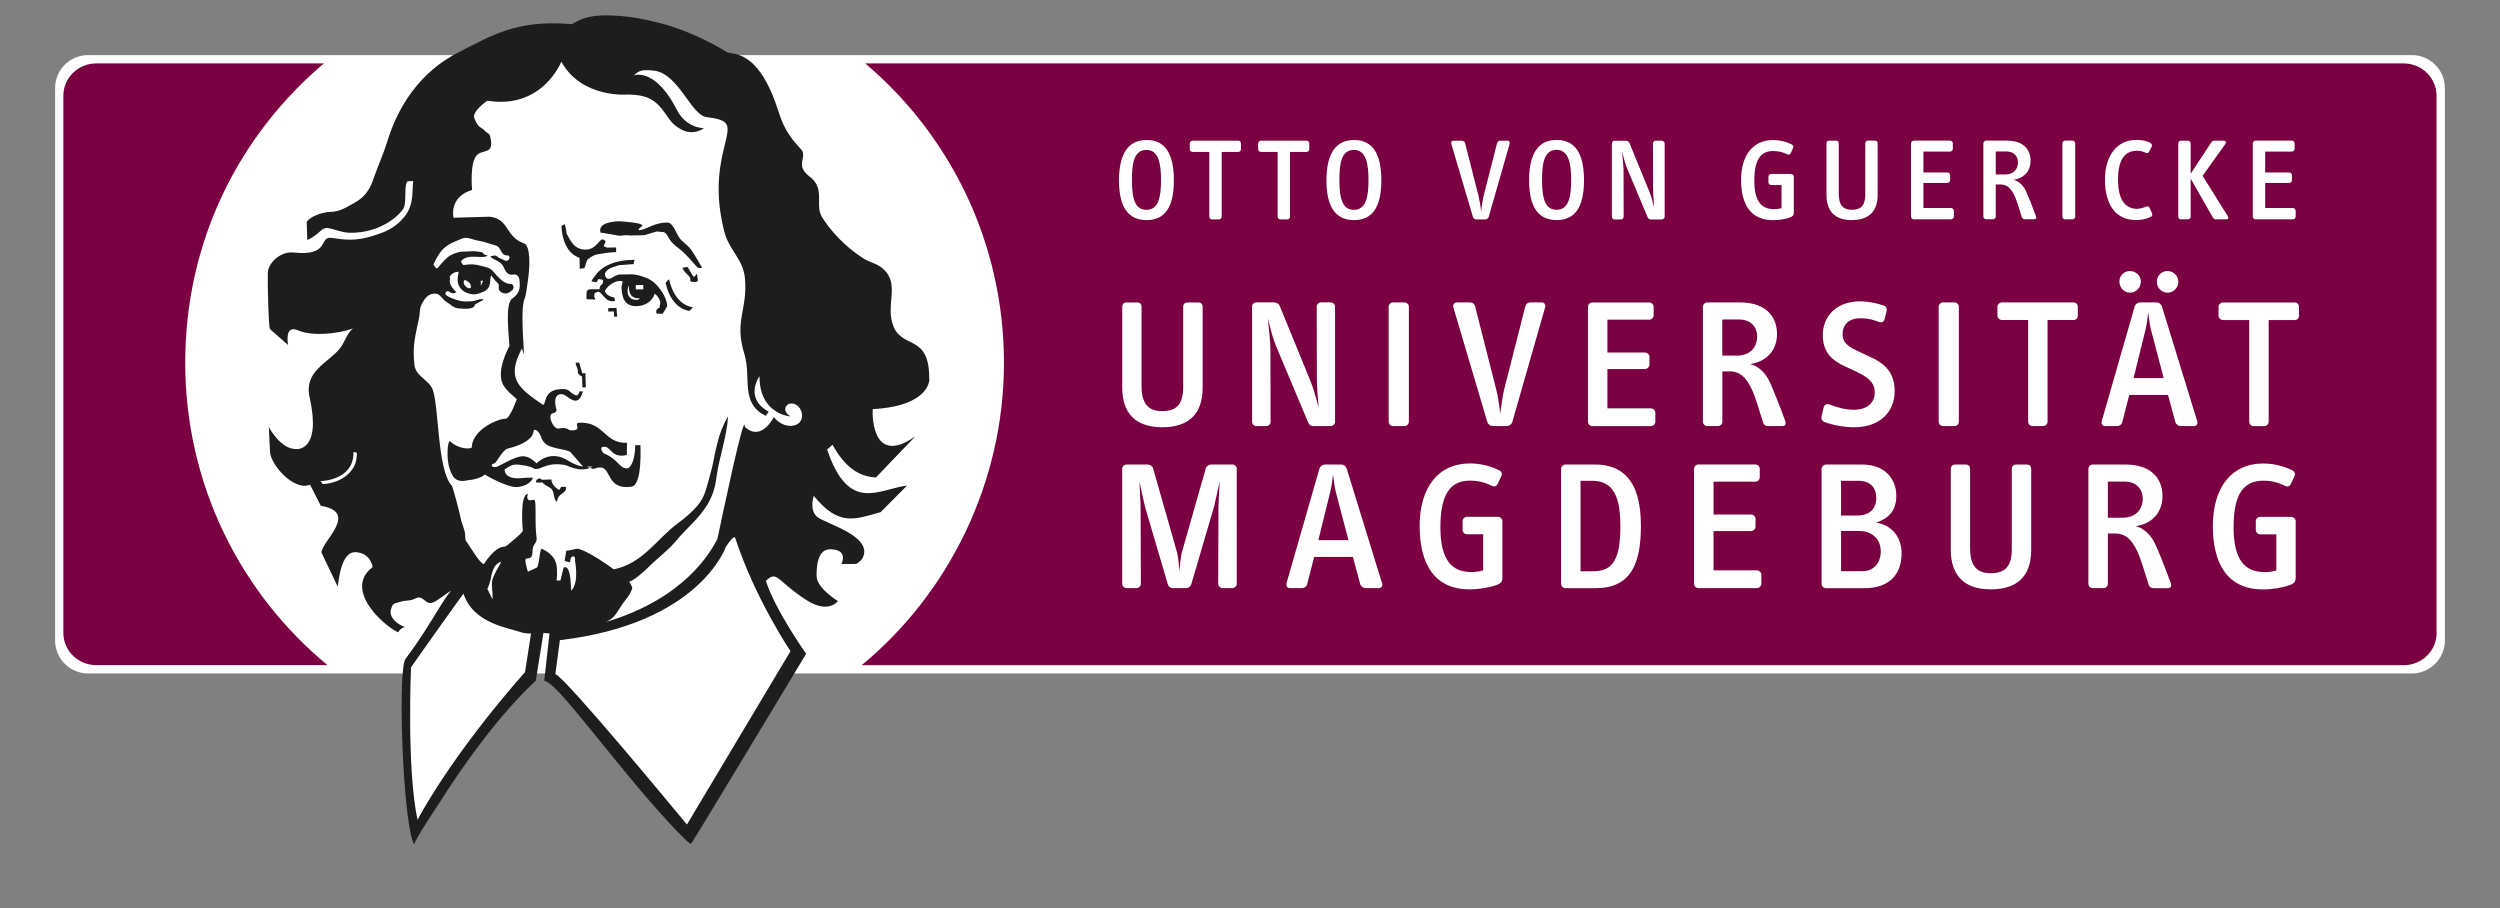
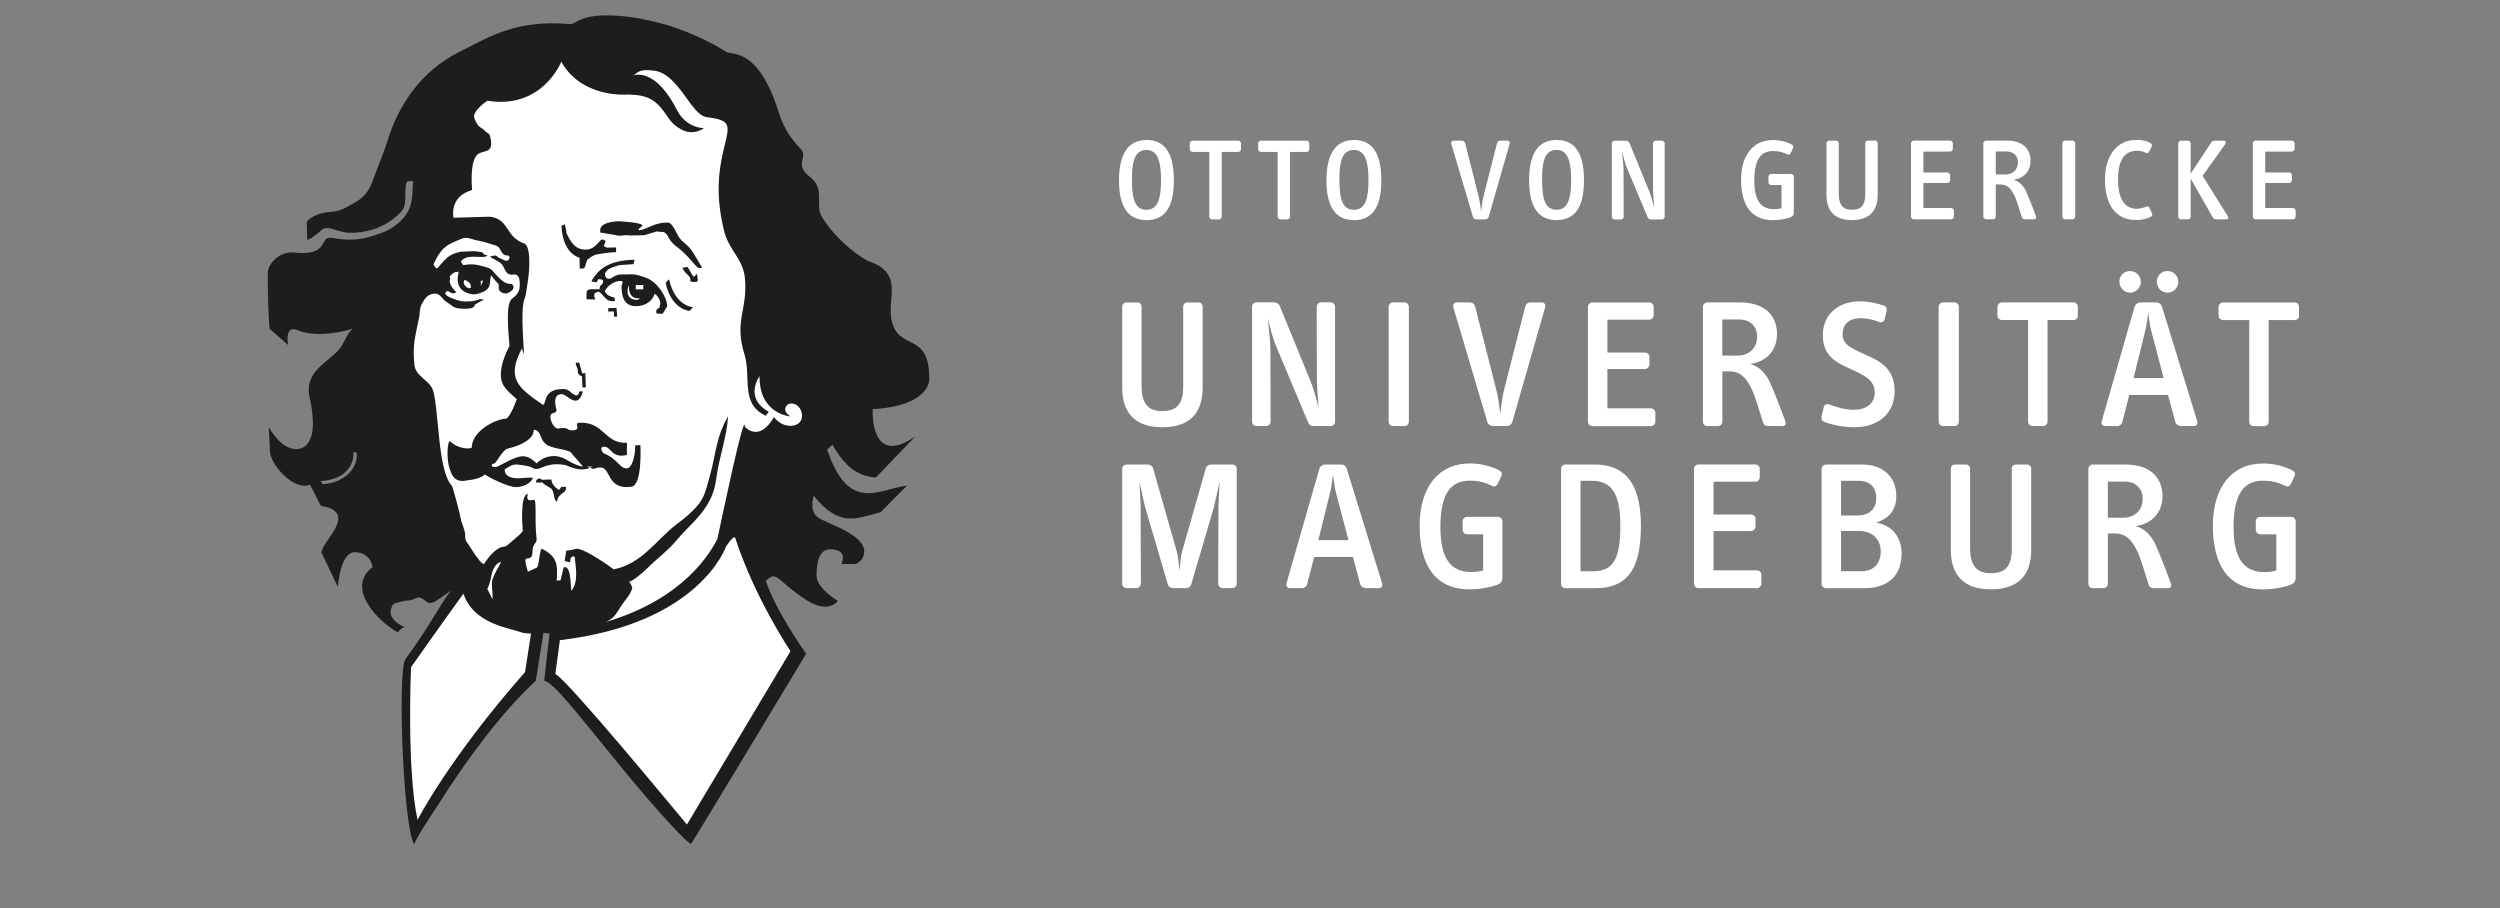
<svg xmlns="http://www.w3.org/2000/svg" xmlns:ns1="http://sodipodi.sourceforge.net/DTD/sodipodi-0.dtd" xmlns:ns2="http://www.inkscape.org/namespaces/inkscape" viewBox="0 0 453.71 164.847" version="1.1" id="svg27" ns1:docname="logo-ovgu-light.svg" width="453.71" height="164.847" ns2:version="1.4.2 (ebf0e940d0, 2025-05-08)">
  <rect x="0" y="0" width="453.71" height="164.847" fill="#808080" stroke="none" />
  <ns1:namedview id="namedview27" pagecolor="#ffffff" bordercolor="#000000" borderopacity="0.25" ns2:showpageshadow="2" ns2:pageopacity="0.0" ns2:pagecheckerboard="0" ns2:deskcolor="#d1d1d1" ns2:zoom="1.8553141" ns2:cx="180.29292" ns2:cy="66.565547" ns2:window-width="1920" ns2:window-height="1014" ns2:window-x="0" ns2:window-y="0" ns2:window-maximized="1" ns2:current-layer="svg27" />
  <defs id="defs1">
    <ns2:path-effect effect="fillet_chamfer" id="path-effect1" is_visible="true" lpeversion="1" nodesatellites_param="F,0,0,1,0,6,0,1 @ F,0,0,1,0,6,0,1 @ F,0,0,1,0,6,0,1 @ F,0,0,1,0,6,0,1" radius="6" unit="px" method="auto" mode="F" chamfer_steps="1" flexible="false" use_knot_distance="true" apply_no_radius="true" apply_with_radius="true" only_selected="false" hide_knots="false" />
    <style id="style1">.cls-1{fill:#0069b4;}.cls-1,.cls-2,.cls-3{stroke-width:0px;}.cls-2{fill:#fff;}.cls-3{fill:#1d1d1b;}</style>
  </defs>
  <g id="g3" ns2:label="banner">
-     <path style="fill:#ffffff;fill-opacity:1;stroke:#000000;stroke-width:0;stroke-linecap:round;stroke-miterlimit:8;stroke-opacity:0;paint-order:markers stroke fill" id="rect1" width="433.71" height="112.22" x="0" y="5.864" ns2:label="bg-white" ns2:path-effect="#path-effect1" ns1:type="rect" d="M 6,5.864 H 427.71 a 6,6 45 0 1 6,6 V 112.084 a 6,6 135 0 1 -6,6 l -421.71,0 A 6,6 45 0 1 0,112.084 V 11.864 A 6,6 135 0 1 6,5.864 Z" transform="translate(10,4.136)" />
-     <path class="cls-1" d="M 58.791,11.51 H 17.468 c -3.297,0 -5.968,2.618 -5.968,5.849 v 97.502 c 0,3.231 2.671,5.849 5.968,5.849 H 59.436 C 43.676,107.698 33.616,87.95 33.616,65.828 c 0,-22.122 9.782,-41.305 25.175,-54.328 v 0 z M 442.19,114.861 V 17.359 c 0,-3.231 -2.671,-5.849 -5.978,-5.849 H 157.026 c 15.383,13.013 25.175,32.517 25.175,54.328 0,21.811 -10.06,41.87 -25.82,54.883 h 279.851 c 3.297,0 5.978,-2.618 5.978,-5.849 v 0 z" id="path1" ns2:label="bg-main" style="fill:#7b0041;fill-opacity:1" />
    <path class="cls-2" d="m 319.66,104.31 v 1.63 c 0,0.43 -0.4,0.8 -0.83,0.8 h -10.59 c -0.43,0 -0.8,-0.36 -0.8,-0.8 V 85.09 c 0,-0.43 0.37,-0.8 0.8,-0.8 h 10.33 c 0.43,0 0.8,0.37 0.8,0.8 v 1.5 c 0,0.43 -0.34,0.83 -0.8,0.83 h -7.59 v 5.96 h 6.79 c 0.43,0 0.83,0.33 0.83,0.77 v 1.4 c 0,0.46 -0.4,0.83 -0.83,0.83 h -6.79 v 7.13 h 7.86 c 0.43,0 0.83,0.37 0.83,0.8 v 0 z m -68.84,1.5 c 0.17,0.5 -0.1,0.93 -0.6,0.93 h -2.33 c -0.47,0 -0.9,-0.3 -1.03,-0.73 l -1.33,-4.93 h -7.03 l -1.27,4.93 c -0.1,0.43 -0.5,0.73 -0.97,0.73 h -2.17 c -0.5,0 -0.73,-0.43 -0.6,-0.93 l 5.96,-20.75 c 0.13,-0.46 0.6,-0.76 1.03,-0.76 h 2.93 c 0.43,0 0.83,0.26 1,0.76 l 6.4,20.75 v 0 z m -6.1,-7.79 -2.3,-8.76 c -0.23,-0.9 -0.37,-2.23 -0.5,-3.13 -0.1,0.93 -0.27,2.2 -0.5,3.13 l -2.16,8.76 z m 27.15,-4.23 h -5.63 c -0.43,0 -0.8,0.37 -0.8,0.8 v 1.57 c 0,0.43 0.37,0.8 0.8,0.8 h 2.93 v 6.56 c -0.67,0.2 -1.37,0.3 -2.13,0.3 -3.53,0 -5.63,-2.13 -5.63,-8.13 0,-6 1.8,-8.46 5.36,-8.46 1.73,0 2.9,0.4 4.06,0.97 0.4,0.2 0.8,0 0.97,-0.37 l 0.67,-1.43 c 0.2,-0.4 0.07,-0.8 -0.37,-1.03 -1.47,-0.76 -3.36,-1.26 -5.33,-1.26 -5.79,0 -9.13,4.43 -9.13,11.36 0,6.93 2.73,11.49 9.06,11.49 1.8,0 3.66,-0.33 4.93,-0.8 0.8,-0.3 1.03,-0.63 1.03,-1.4 V 94.6 c 0,-0.43 -0.37,-0.8 -0.8,-0.8 v 0 z m 25.93,1.6 c 0,7.13 -1.93,11.36 -8.26,11.36 h -5.43 c -0.43,0 -0.8,-0.36 -0.8,-0.8 V 85.1 c 0,-0.43 0.37,-0.8 0.8,-0.8 h 5.3 c 4.73,0 8.39,2.53 8.39,11.09 z m -3.73,0.2 c 0,-3.56 -0.5,-5.5 -1.5,-6.8 -0.8,-1.03 -2.1,-1.53 -3.53,-1.53 h -2.2 v 16.42 h 2.13 c 3.26,0 5.1,-1.4 5.1,-8.09 z m -70.48,-11.29 h -3.77 c -0.42,0 -0.87,0.3 -0.98,0.67 l -4.35,15.27 c -0.21,0.82 -0.34,2.24 -0.44,3.38 -0.1,-1.14 -0.23,-2.56 -0.44,-3.38 l -4.35,-15.27 c -0.1,-0.36 -0.56,-0.67 -0.98,-0.67 h -3.78 c -0.45,0 -0.84,0.33 -0.84,0.76 v 20.92 c 0,0.4 0.38,0.76 0.84,0.76 h 1.71 c 0.42,0 0.8,-0.33 0.84,-0.76 L 207,92 c 0,-0.8 -0.17,-3.73 -0.22,-4.63 0.27,1.15 0.66,3.13 1.02,4.59 l 4.12,14.02 c 0.1,0.47 0.52,0.76 0.98,0.76 h 2.33 c 0.45,0 0.87,-0.3 0.98,-0.76 l 4.12,-14.02 c 0.36,-1.46 0.75,-3.43 1.02,-4.59 -0.05,0.9 -0.21,3.83 -0.22,4.63 l -0.05,13.98 c 0.04,0.43 0.42,0.76 0.84,0.76 h 1.69 c 0.45,0 0.84,-0.36 0.84,-0.76 V 85.06 c 0,-0.43 -0.38,-0.76 -0.84,-0.76 v 0 z m 121.52,16.12 c 0,4.03 -2.46,6.33 -6.73,6.33 h -6.99 c -0.43,0 -0.8,-0.36 -0.8,-0.76 V 85.11 c 0,-0.43 0.37,-0.8 0.8,-0.8 h 6.63 c 3.86,0 6.13,2.4 6.13,5.7 0,2.36 -1.1,4 -3.67,4.83 3.03,0.5 4.63,2.8 4.63,5.6 v 0 z m -10.99,-6.86 h 2.93 c 2.3,0 3.46,-1.27 3.46,-3.17 0,-1.9 -1.06,-3.13 -3.26,-3.13 h -3.13 z m 7.2,6.43 c 0,-2.03 -1.46,-3.63 -3.96,-3.63 h -3.23 v 7.3 h 3.8 c 2.1,0 3.4,-1.4 3.4,-3.66 v 0 z m 52.61,5.73 c 0.23,0.6 0.13,1.03 -0.57,1.03 h -2.43 c -0.47,0 -0.83,-0.13 -1,-0.7 -0.77,-2.3 -1.33,-4.66 -2.26,-6.43 -0.77,-1.46 -1.77,-2.8 -3.77,-2.8 h -1.36 v 9.16 c 0,0.4 -0.37,0.76 -0.8,0.76 h -1.93 c -0.43,0 -0.8,-0.36 -0.8,-0.76 V 85.1 c 0,-0.43 0.37,-0.8 0.8,-0.8 h 5.86 c 5.63,0 6.79,3.46 6.79,5.7 0,2.63 -1.47,4.96 -4.9,5.5 1.6,0.33 2.86,1.73 3.56,3.2 0.54,1.13 1.84,4.36 2.8,7.03 v 0 z m -5.06,-15.25 c 0,-1.6 -1.07,-3.07 -3.3,-3.07 h -3.03 v 6.56 h 2.67 c 2.3,0 3.66,-1.4 3.66,-3.5 v 0 z m 26.95,3.33 h -5.63 c -0.44,0 -0.8,0.37 -0.8,0.8 v 1.57 c 0,0.43 0.37,0.8 0.8,0.8 h 2.93 v 6.56 c -0.67,0.2 -1.37,0.3 -2.13,0.3 -3.53,0 -5.63,-2.13 -5.63,-8.13 0,-6 1.8,-8.46 5.36,-8.46 1.73,0 2.9,0.4 4.07,0.97 0.4,0.2 0.8,0 0.96,-0.37 l 0.67,-1.43 c 0.2,-0.4 0.06,-0.8 -0.37,-1.03 -1.47,-0.76 -3.36,-1.26 -5.33,-1.26 -5.8,0 -9.12,4.43 -9.12,11.36 0,6.93 2.73,11.49 9.06,11.49 1.8,0 3.66,-0.33 4.93,-0.8 0.8,-0.3 1.04,-0.63 1.04,-1.4 V 94.61 c 0,-0.43 -0.37,-0.8 -0.8,-0.8 v 0 z m -47.98,-9.49 h -1.9 c -0.5,0 -0.83,0.26 -0.83,0.8 v 14.52 c 0,3.4 -1.4,4.4 -3.87,4.4 -2.73,0 -3.7,-1.67 -3.7,-4.6 v -14.32 c 0,-0.54 -0.3,-0.8 -0.8,-0.8 h -1.93 c -0.46,0 -0.77,0.3 -0.77,0.8 v 14.69 c 0,4.53 2.33,7.16 7.26,7.16 4.93,0 7.33,-2.53 7.33,-7.16 v -14.69 c 0,-0.5 -0.33,-0.8 -0.8,-0.8 v 0 z m 30.92,-7.91 c 0.17,0.5 -0.1,0.93 -0.6,0.93 h -2.33 c -0.47,0 -0.9,-0.3 -1.04,-0.73 l -1.33,-4.93 h -7.03 l -1.27,4.93 c -0.1,0.43 -0.5,0.73 -0.96,0.73 h -2.16 c -0.5,0 -0.74,-0.43 -0.6,-0.93 l 5.96,-20.75 c 0.13,-0.46 0.6,-0.77 1.03,-0.77 h 2.93 c 0.44,0 0.83,0.27 1,0.77 l 6.39,20.75 v 0 z m -6.09,-7.79 -2.3,-8.76 c -0.24,-0.9 -0.37,-2.23 -0.5,-3.13 -0.1,0.93 -0.27,2.2 -0.5,3.13 l -2.16,8.76 z m -16.34,-13.73 h -12.99 c -0.43,0 -0.84,0.37 -0.84,0.8 v 1.63 c 0,0.43 0.4,0.77 0.84,0.77 h 4.73 v 18.45 c 0,0.43 0.37,0.8 0.8,0.8 h 1.93 c 0.43,0 0.8,-0.37 0.8,-0.8 v -18.45 h 4.73 c 0.43,0 0.76,-0.33 0.76,-0.77 v -1.63 c 0,-0.43 -0.33,-0.8 -0.76,-0.8 z m -138.9,21.82 c 0.17,0.4 0.47,0.63 0.9,0.63 h 3.13 c 0.43,0 0.83,-0.37 0.83,-0.77 v -20.92 c 0,-0.4 -0.4,-0.77 -0.83,-0.77 h -1.7 c -0.43,0 -0.8,0.37 -0.8,0.77 l 0.03,12.96 c 0,1.56 0.17,3.63 0.33,5.36 -0.47,-1.63 -0.87,-3.27 -1.46,-4.73 l -5.63,-13.76 c -0.17,-0.37 -0.63,-0.6 -1.07,-0.6 h -3.13 c -0.43,0 -0.8,0.33 -0.8,0.77 v 20.92 c 0,0.4 0.37,0.77 0.8,0.77 h 1.76 c 0.43,0 0.8,-0.37 0.8,-0.77 l -0.03,-13.19 c 0,-1.23 -0.3,-3.89 -0.47,-5.59 0.43,1.7 0.87,3.56 1.47,4.96 l 5.86,13.96 v 0 z m -30.26,-6.69 v -14.32 c 0,-0.53 -0.3,-0.8 -0.8,-0.8 h -1.93 c -0.47,0 -0.77,0.3 -0.77,0.8 v 14.69 c 0,4.53 2.33,7.16 7.26,7.16 4.93,0 7.33,-2.53 7.33,-7.16 v -14.69 c 0,-0.5 -0.33,-0.8 -0.8,-0.8 h -1.9 c -0.5,0 -0.83,0.27 -0.83,0.8 v 14.52 c 0,3.4 -1.4,4.4 -3.86,4.4 -2.73,0 -3.7,-1.67 -3.7,-4.59 v 0 z m 177.47,-18.89 c 0,1.1 0.87,2 1.93,2 1.06,0 1.96,-0.9 1.96,-2 0,-1.1 -0.9,-1.93 -2,-1.93 -1.03,0 -1.9,0.83 -1.9,1.93 v 0 z m 8.73,2 c 1.1,0 1.96,-0.9 1.96,-2 0,-1.1 -0.9,-1.93 -2,-1.93 -1.03,0 -1.9,0.83 -1.9,1.93 0,1.1 0.86,2 1.93,2 v 0 z m 23.09,1.77 h -12.99 c -0.43,0 -0.84,0.37 -0.84,0.8 v 1.63 c 0,0.43 0.4,0.77 0.84,0.77 h 4.73 v 18.45 c 0,0.43 0.37,0.8 0.8,0.8 h 1.93 c 0.43,0 0.8,-0.37 0.8,-0.8 v -18.45 h 4.73 c 0.43,0 0.77,-0.33 0.77,-0.77 v -1.63 c 0,-0.43 -0.33,-0.8 -0.77,-0.8 z m -116.88,19.22 h -7.86 v -7.13 h 6.8 c 0.43,0 0.83,-0.37 0.83,-0.83 v -1.4 c 0,-0.43 -0.4,-0.77 -0.83,-0.77 h -6.8 v -5.96 h 7.59 c 0.47,0 0.8,-0.4 0.8,-0.83 v -1.5 c 0,-0.43 -0.37,-0.8 -0.8,-0.8 h -10.32 c -0.43,0 -0.8,0.37 -0.8,0.8 v 20.85 c 0,0.43 0.37,0.8 0.8,0.8 h 10.59 c 0.44,0 0.84,-0.37 0.84,-0.8 v -1.63 c 0,-0.43 -0.4,-0.8 -0.84,-0.8 z m 31.48,2.46 c 1.4,0.53 3.5,0.97 5.43,0.97 4.63,0 7.36,-2.7 7.36,-6.59 0,-3.53 -2.03,-5.06 -4.39,-6.16 l -1.8,-0.83 c -1.77,-0.83 -3.26,-1.5 -3.26,-3.27 0,-1.77 1.1,-2.93 3.26,-2.93 1.5,0 2.4,0.33 3.46,0.7 0.43,0.13 0.8,-0.1 0.9,-0.5 l 0.37,-1.5 c 0.1,-0.4 -0.04,-0.83 -0.43,-0.97 -1.13,-0.4 -2.76,-0.8 -4.36,-0.8 -4.26,0 -6.79,2.63 -6.79,6.16 0,3.23 1.87,4.63 3.93,5.6 l 1.37,0.63 c 2.06,0.97 4.13,1.87 4.13,4.13 0,2.06 -1.6,3.16 -3.8,3.16 -1.66,0 -3.2,-0.5 -4.46,-0.97 -0.46,-0.17 -0.9,0.07 -1,0.5 l -0.4,1.67 c -0.1,0.4 0.07,0.83 0.5,1 v 0 z m -7.1,-0.27 c 0.23,0.6 0.13,1.03 -0.57,1.03 h -2.43 c -0.47,0 -0.83,-0.13 -1,-0.7 -0.77,-2.3 -1.33,-4.66 -2.26,-6.43 -0.77,-1.46 -1.77,-2.8 -3.76,-2.8 h -1.36 v 9.16 c 0,0.4 -0.37,0.77 -0.8,0.77 h -1.93 c -0.43,0 -0.8,-0.37 -0.8,-0.77 v -20.88 c 0,-0.43 0.37,-0.8 0.8,-0.8 h 5.86 c 5.63,0 6.79,3.47 6.79,5.7 0,2.63 -1.47,4.96 -4.9,5.5 1.6,0.33 2.87,1.73 3.56,3.2 0.53,1.13 1.83,4.36 2.8,7.03 v 0 z m -5.06,-15.26 c 0,-1.6 -1.07,-3.06 -3.3,-3.06 h -3.03 v 6.56 h 2.66 c 2.3,0 3.66,-1.4 3.66,-3.5 v 0 z m 36.6,15.49 v -20.85 c 0,-0.43 -0.37,-0.8 -0.8,-0.8 h -2.06 c -0.43,0 -0.8,0.37 -0.8,0.8 v 20.85 c 0,0.43 0.37,0.8 0.8,0.8 h 2.06 c 0.44,0 0.8,-0.37 0.8,-0.8 z m -100.61,-21.65 h -2.07 c -0.43,0 -0.8,0.37 -0.8,0.8 v 20.85 c 0,0.43 0.37,0.8 0.8,0.8 h 2.07 c 0.43,0 0.8,-0.37 0.8,-0.8 v -20.85 c 0,-0.43 -0.37,-0.8 -0.8,-0.8 z m 24.9,0 h -2 c -0.53,0 -0.87,0.3 -1,0.83 l -3.83,15.06 c -0.27,1.07 -0.5,2.83 -0.7,4.37 -0.13,-1.54 -0.43,-3.3 -0.7,-4.37 l -3.83,-15.09 c -0.13,-0.53 -0.5,-0.8 -1.03,-0.8 h -2.3 c -0.5,0 -0.77,0.43 -0.63,0.93 l 6.16,20.78 c 0.13,0.43 0.57,0.73 1,0.73 h 2.53 c 0.43,0 0.87,-0.3 1,-0.73 l 5.96,-20.82 c 0.13,-0.46 -0.13,-0.9 -0.63,-0.9 v 0 z m 129.57,-15.07 h 6.74 c 0.28,0 0.53,-0.23 0.53,-0.51 v -1.04 c 0,-0.27 -0.26,-0.51 -0.53,-0.51 h -5 v -4.54 h 4.32 c 0.28,0 0.53,-0.24 0.53,-0.53 v -0.89 c 0,-0.27 -0.25,-0.49 -0.53,-0.49 h -4.32 v -3.79 h 4.83 c 0.29,0 0.51,-0.25 0.51,-0.53 v -0.95 c 0,-0.28 -0.23,-0.51 -0.51,-0.51 h -6.57 c -0.28,0 -0.51,0.23 -0.51,0.51 v 13.27 c 0,0.28 0.23,0.51 0.51,0.51 z m -7.05,0 h 1.72 c 0.36,0 0.49,-0.25 0.27,-0.59 l -4.56,-7.31 4.13,-5.79 c 0.17,-0.25 0.15,-0.59 -0.28,-0.59 h -1.61 c -0.32,0 -0.51,0.09 -0.68,0.34 l -3.73,5.66 v -5.49 c 0,-0.28 -0.23,-0.51 -0.51,-0.51 h -1.23 c -0.28,0 -0.51,0.23 -0.51,0.51 v 13.29 c 0,0.25 0.23,0.48 0.51,0.48 h 1.23 c 0.28,0 0.51,-0.23 0.51,-0.48 v -6.93 l 4.01,7.04 c 0.17,0.3 0.4,0.38 0.72,0.38 v 0 z m -14.72,0.13 c 1.17,0 2.04,-0.23 2.78,-0.61 0.19,-0.08 0.32,-0.34 0.19,-0.62 l -0.47,-1.02 c -0.08,-0.21 -0.34,-0.3 -0.59,-0.19 -0.42,0.19 -1.14,0.4 -1.65,0.4 -2.05,0 -3.46,-1.5 -3.46,-5.28 0,-3.78 1.31,-5.26 3.46,-5.26 0.59,0 1.1,0.15 1.57,0.36 0.28,0.13 0.49,0.04 0.61,-0.19 l 0.45,-0.87 c 0.15,-0.28 0.04,-0.55 -0.21,-0.7 -0.79,-0.47 -1.76,-0.57 -2.59,-0.57 -3.43,0 -5.66,2.82 -5.66,7.21 0,4.73 2.1,7.33 5.57,7.33 v 0 z m -12.79,-0.13 h 1.31 c 0.28,0 0.51,-0.23 0.51,-0.51 v -13.27 c 0,-0.28 -0.23,-0.51 -0.51,-0.51 h -1.31 c -0.28,0 -0.51,0.23 -0.51,0.51 v 13.27 c 0,0.28 0.23,0.51 0.51,0.51 z m -14.85,-0.49 v -13.29 c 0,-0.28 0.23,-0.51 0.51,-0.51 h 3.73 c 3.58,0 4.33,2.21 4.33,3.62 0,1.67 -0.93,3.16 -3.11,3.5 1.01,0.21 1.82,1.1 2.27,2.03 0.34,0.72 1.17,2.78 1.78,4.47 0.15,0.38 0.08,0.66 -0.36,0.66 h -1.55 c -0.3,0 -0.53,-0.09 -0.64,-0.45 -0.49,-1.46 -0.85,-2.97 -1.44,-4.09 -0.49,-0.93 -1.12,-1.78 -2.4,-1.78 h -0.87 v 5.83 c 0,0.25 -0.23,0.49 -0.51,0.49 h -1.23 c -0.28,0 -0.51,-0.23 -0.51,-0.49 v 0 z m 2.25,-7.65 h 1.7 c 1.46,0 2.33,-0.89 2.33,-2.23 0,-1.02 -0.68,-1.95 -2.1,-1.95 h -1.93 z m -7.6,7.63 v -1.04 c 0,-0.27 -0.25,-0.51 -0.53,-0.51 h -5 v -4.54 h 4.32 c 0.28,0 0.53,-0.24 0.53,-0.53 v -0.89 c 0,-0.27 -0.25,-0.49 -0.53,-0.49 h -4.32 v -3.79 h 4.83 c 0.3,0 0.51,-0.25 0.51,-0.53 v -0.95 c 0,-0.28 -0.23,-0.51 -0.51,-0.51 h -6.57 c -0.28,0 -0.51,0.23 -0.51,0.51 v 13.27 c 0,0.28 0.23,0.51 0.51,0.51 h 6.74 c 0.28,0 0.53,-0.23 0.53,-0.51 z m -18.49,0.64 c 3.05,0 4.66,-1.61 4.66,-4.56 v -9.35 c 0,-0.32 -0.21,-0.51 -0.51,-0.51 h -1.21 c -0.32,0 -0.53,0.17 -0.53,0.51 v 9.24 c 0,2.16 -0.89,2.8 -2.46,2.8 -1.74,0 -2.35,-1.06 -2.35,-2.92 v -9.11 c 0,-0.34 -0.19,-0.51 -0.51,-0.51 h -1.23 c -0.3,0 -0.49,0.19 -0.49,0.51 v 9.35 c 0,2.88 1.48,4.56 4.62,4.56 v 0 z m -11.08,-8.37 h -3.58 c -0.27,0 -0.51,0.23 -0.51,0.51 v 1 c 0,0.28 0.23,0.51 0.51,0.51 h 1.87 v 4.18 c -0.42,0.13 -0.87,0.19 -1.36,0.19 -2.25,0 -3.58,-1.36 -3.58,-5.17 0,-3.81 1.15,-5.38 3.41,-5.38 1.1,0 1.84,0.25 2.59,0.61 0.25,0.13 0.51,0 0.61,-0.23 l 0.42,-0.91 c 0.13,-0.25 0.04,-0.51 -0.23,-0.66 -0.93,-0.49 -2.14,-0.8 -3.39,-0.8 -3.69,0 -5.81,2.82 -5.81,7.23 0,4.41 1.74,7.31 5.77,7.31 1.15,0 2.33,-0.21 3.14,-0.51 0.51,-0.19 0.66,-0.4 0.66,-0.89 v -6.46 c 0,-0.28 -0.23,-0.51 -0.51,-0.51 v 0 z m -23.45,-6.04 h -1.08 c -0.28,0 -0.51,0.23 -0.51,0.49 l 0.02,8.25 c 0,1 0.11,2.31 0.21,3.41 -0.29,-1.04 -0.55,-2.08 -0.93,-3.01 l -3.58,-8.75 c -0.11,-0.23 -0.4,-0.38 -0.68,-0.38 h -1.99 c -0.28,0 -0.51,0.21 -0.51,0.49 v 13.31 c 0,0.26 0.23,0.49 0.51,0.49 h 1.12 c 0.28,0 0.51,-0.23 0.51,-0.49 l -0.02,-8.39 c 0,-0.78 -0.19,-2.48 -0.29,-3.56 0.27,1.08 0.55,2.27 0.93,3.16 l 3.73,8.88 c 0.11,0.26 0.3,0.4 0.57,0.4 h 1.99 c 0.28,0 0.53,-0.23 0.53,-0.49 v -13.31 c 0,-0.25 -0.25,-0.49 -0.53,-0.49 v 0 z m -19.07,14.41 c -3.31,0 -5,-2.33 -5,-7.21 0,-4.88 1.67,-7.33 5,-7.33 3.33,0 4.96,2.4 4.96,7.33 0,4.93 -1.67,7.21 -4.96,7.21 z m 2.63,-7.27 c 0,-3.05 -0.47,-5.47 -2.65,-5.47 -2.35,0 -2.63,2.65 -2.63,5.47 0,3.58 0.64,5.4 2.63,5.4 2.1,0 2.65,-2.1 2.65,-5.4 z m -17.83,6.68 c 0.08,0.27 0.36,0.47 0.63,0.47 h 1.61 c 0.27,0 0.55,-0.19 0.63,-0.47 l 3.8,-13.25 c 0.08,-0.3 -0.09,-0.57 -0.4,-0.57 h -1.27 c -0.34,0 -0.55,0.19 -0.64,0.53 l -2.44,9.58 c -0.17,0.68 -0.32,1.8 -0.44,2.78 -0.08,-0.98 -0.27,-2.1 -0.44,-2.78 l -2.44,-9.6 c -0.09,-0.34 -0.32,-0.51 -0.66,-0.51 h -1.46 c -0.32,0 -0.49,0.28 -0.4,0.59 z m -26.58,-6.61 c 0,-4.81 1.67,-7.33 5,-7.33 3.33,0 4.96,2.4 4.96,7.33 0,4.93 -1.67,7.21 -4.96,7.21 -3.29,0 -5,-2.33 -5,-7.21 z m 2.35,-0.06 c 0,3.58 0.64,5.4 2.63,5.4 2.1,0 2.65,-2.1 2.65,-5.4 0,-3.05 -0.47,-5.47 -2.65,-5.47 -2.35,0 -2.63,2.65 -2.63,5.47 z m -14.22,-5.11 h 3.01 v 11.74 c 0,0.28 0.23,0.51 0.51,0.51 h 1.23 c 0.27,0 0.51,-0.23 0.51,-0.51 v -11.74 h 3.01 c 0.28,0 0.49,-0.21 0.49,-0.49 v -1.04 c 0,-0.28 -0.21,-0.51 -0.49,-0.51 h -8.27 c -0.28,0 -0.53,0.23 -0.53,0.51 v 1.04 c 0,0.28 0.25,0.49 0.53,0.49 z m -4.13,-2.04 h -8.27 c -0.27,0 -0.53,0.23 -0.53,0.51 v 1.04 c 0,0.28 0.25,0.49 0.53,0.49 h 3.01 v 11.74 c 0,0.28 0.23,0.51 0.51,0.51 h 1.23 c 0.28,0 0.51,-0.23 0.51,-0.51 v -11.74 h 3.01 c 0.28,0 0.49,-0.21 0.49,-0.49 v -1.04 c 0,-0.28 -0.21,-0.51 -0.49,-0.51 z m -21.65,7.21 c 0,-4.81 1.67,-7.33 5,-7.33 3.33,0 4.96,2.4 4.96,7.33 0,4.93 -1.67,7.21 -4.96,7.21 -3.29,0 -5,-2.33 -5,-7.21 z m 2.35,-0.06 c 0,3.58 0.63,5.4 2.63,5.4 2.1,0 2.65,-2.1 2.65,-5.4 0,-3.05 -0.47,-5.47 -2.65,-5.47 -2.35,0 -2.63,2.65 -2.63,5.47 z" id="path2" ns2:label="text" />
  </g>
  <g id="g2" ns2:label="otto" transform="matrix(1.061,0,0,1.061,-6.163,-11.029)" style="stroke-width:0.943">
    <path style="fill:#ffffff;fill-opacity:1;stroke:#000000;stroke-width:0;stroke-linecap:round;stroke-miterlimit:8;stroke-opacity:0;paint-order:markers stroke fill" d="m 75.158,124.122 1.193,28.214 20.086,-26.459 1.642,-8.981 2.897,0.773 -0.773,8.305 23.465,27.135 18.734,-31.094 -7.436,-13.905 L 154.087,60.598 128.98,23.903 98.079,17.337 80.311,33.946 71.041,77.208 84.318,111.392 c -3.054,4.074 -6.244,8.557 -9.16,12.73 z" id="path5" ns1:nodetypes="cccccccccccccccc" ns2:label="bg" />
    <path class="cls-3" d="m 102.623,93.785 c 0,-0.198 -0.481,-0.113 -0.688,-0.113 -0.273,0 -0.377,0.641 -0.594,0.49 -0.556,-0.377 -1.188,-0.962 -1.216,-1.754 l -1.697,0.057 c -0.019,-0.462 -1.075,-0.179 -0.915,0.453 0.207,0 1.009,0.075 1,-0.057 0.707,0.773 1.462,0.811 1.754,1.339 0.434,0.783 0.198,1.66 0.82,2.037 0.151,-1.603 1.594,-1.32 1.546,-2.452 v 0 z m 22.546,-35.294 c 0,-0.528 -0.075,-0.66 -0.16,-1.264 l -0.471,0.537 c -0.311,-0.094 -0.764,-1.264 -1.16,-1.716 l -0.849,0.151 c 0.358,1.056 1.594,1.367 1.339,2.244 -0.047,0.141 0.886,0.321 1.292,0.038 v 0 z m -5.507,0.302 c 1.028,4.639 4.092,4.781 4.092,4.781 l 0.594,-0.622 c 0,0 -3.065,-0.141 -4.092,-4.781 -0.245,0.141 -0.594,0.622 -0.594,0.622 z m -8.402,4.272 -1.414,0.028 v 0.594 c 0,0 0.962,-0.019 0.962,-0.019 l 0.019,0.877 h 0.547 c 0,0 -0.113,-1.48 -0.113,-1.48 z m 2.14,-3.819 c 0,0 -0.302,2.404 1.876,2.159 l -0.339,0.273 c -2.244,0.179 -1.876,-2.159 -1.537,-2.433 z m 2.452,0.632 -1.292,0.019 v -0.735 c 0,0 1.282,-0.019 1.282,-0.019 v 0.735 z m -9.712,0.707 c 0,0.264 -0.057,0.603 0.019,1 l 1.499,0.038 -0.217,-0.528 c 0,0 0.066,-0.33 0.057,-0.537 l 0.613,-0.273 c 0.82,0.113 1.15,1.895 2.848,1.603 0.066,-0.009 -0.038,-0.585 -0.038,-0.585 -1.575,-0.302 -1.65,-1.169 -1.65,-1.169 1.132,-1.82 3.036,-1.858 3.036,-1.518 l -0.189,0.801 c 0.028,1.792 0.462,3.385 2.574,3.347 1.499,-0.028 2.706,-0.849 3.102,-2.122 0.339,0.189 0.651,0.622 0.83,1.047 0.283,0.66 0.009,0.726 0.019,1.264 0,0.198 -0.811,0.151 -0.528,1.075 l 1.028,0.047 0.792,-1.282 c -0.028,-1.66 -1.773,-4.224 -3.555,-4.856 -0.547,-0.189 -1.443,-0.575 -2.461,-0.622 l -2.178,0.038 c -0.613,0.075 -1.49,0.688 -1.49,0.688 -1.056,0.283 -0.971,-0.915 -0.971,-0.915 0.471,-0.632 0.528,-0.811 2.433,-1.377 l 2.518,-0.179 c -0.113,-0.207 0.151,-0.735 0.151,-0.735 -4.696,0.019 -6.167,2.018 -6.459,2.32 -0.132,0.132 -0.933,1.15 -0.933,1.348 0,0.066 0.886,0.179 0.886,0.179 l 0.264,-0.537 c 0.339,0.057 0.82,-0.019 0.82,0.321 0.009,0.801 -0.603,0.481 -0.594,1.414 h -0.547 c -0.82,0.028 -1.707,-0.226 -1.688,0.707 v 0 z m -1.264,11.834 -0.613,0.019 c 0.038,0.396 0.17,0.613 0.311,0.99 0.217,0.575 -0.245,0.877 0.792,1.367 l 0.066,1.867 h 0.585 c 0,0 -0.085,-2.452 -0.085,-2.452 l -0.519,0.057 z m 4.036,-21.065 c -0.613,-0.057 -1.066,1.546 -2.631,1.716 -2.103,0.217 -2.885,-1.414 -3.583,-2.791 0.066,-0.132 -0.226,-1.396 -0.302,-1.528 l -0.537,0.273 c 0.038,2.197 0.896,4.771 3.083,5.469 l 0.028,1.867 0.679,-0.075 c 0.273,0 0.33,-0.868 0.594,-1.405 0.066,-0.132 0.943,-0.811 1.622,-0.962 0.952,-0.151 2.037,-0.368 3.329,-0.396 v -0.801 c 0,0 -1.575,0.028 -1.575,0.028 l -0.547,-0.255 0.33,-0.801 c -0.066,-0.132 -0.273,-0.302 -0.481,-0.321 v 0 z m 17.02,4.809 c 0.075,0.264 -1.377,-2.367 -1.933,-3.093 -0.83,-1.047 -1.245,-1.047 -2.008,-2.027 -0.415,-0.594 -1.113,-2.499 -1.848,-2.555 -2.254,-0.16 -3.772,1.188 -4.922,1.282 -0.622,0.047 0.462,-0.735 0.462,-0.735 0.198,-0.603 -3.96,-0.792 -3.96,-0.792 0,0 -3.065,-0.009 -3.244,1.386 v 0.537 c 0,0 2.555,0.424 2.555,0.424 1.094,0.311 1.292,-0.094 2.593,0.085 l 2.386,-0.047 2.112,-0.641 1.122,0.104 c 0.339,0 0.669,0.471 0.801,0.726 0.773,1.518 1.584,1.697 2.735,2.81 2.188,2.112 2.206,2.951 3.159,2.537 v 0 z m -37.491,2.254 -0.377,0.877 -0.028,-0.868 0.405,-0.019 v 0 z m -3.14,-0.151 c 0,0 0.688,0.273 0.905,0.632 0.141,0.226 0.16,0.66 0.16,0.66 -0.358,0.547 -1.726,-0.603 -1.066,-1.292 z m 11.287,26.949 c 0.717,-0.754 0.292,-1.358 0.764,-1.292 0.613,0.085 1.028,1.254 1.028,1.254 0,0 0.038,0.481 0.783,1.16 0.792,0.735 3.102,0.839 4.168,1.33 l 2.206,2.536 c -1.056,-0.132 -1.942,-0.66 -2.631,-1.056 -3.074,-1.933 -5.318,0.5 -5.318,0.5 -2.027,-1.895 -2.885,-1.424 -6.535,0.481 -1.009,0.528 -1.631,-0.321 -0.622,-0.49 0.283,-0.141 1.405,-2.32 2.178,-2.499 1.207,-0.292 2.942,-0.83 3.989,-1.914 v 0 z M 141.377,83.224 c -2.037,0.198 -3.187,-1.49 -3.187,-1.49 -2.574,4.488 -4.988,1.641 -4.988,1.641 0.019,-3.197 -4.064,16.247 -4.686,19.226 -1.169,2.206 -5.554,10.155 -19.057,14.182 l 0.5,-0.264 c 1.15,-0.66 1.509,-1.641 2.32,-2.801 0.698,-1.009 1.301,-1.509 1.66,-2.659 0.075,-0.236 -0.198,-0.66 -0.509,-1.188 0.603,-0.019 2.574,-1.735 3.159,-2.329 1.763,-1.773 3.281,-2.772 4.837,-4.602 2.008,-2.414 3.857,-3.743 5.328,-6.148 1.018,-1.688 1.377,-2.961 1.65,-5.064 0.434,-3.055 1.782,-6.912 1.942,-10.146 -1.018,1.81 -1.443,3.093 -1.801,4.498 -0.594,2.244 -0.688,3.574 -1.292,5.62 -0.603,2.056 -0.82,3.64 -2.112,5.148 -1.103,1.301 -2.282,2.235 -3.536,3.168 -3.545,2.687 -5.856,6.742 -10.815,7.77 -2.433,-1.81 -5.507,-3.63 -6.355,-3.527 0,0 -1.094,0.302 -1.763,0.33 l -0.283,1.735 c 0,0 0.981,0.396 0.962,0.17 -0.104,-1.066 0.839,-1.141 0.792,-0.632 -0.047,0.537 0.82,3.838 -0.556,5.544 -0.245,0.311 0.113,-4.526 -1.367,-3.951 l -0.537,2.216 -0.679,0.019 c 0,0 0.123,-0.471 0.075,-1.867 -0.047,-1.348 -0.443,-2.489 -2.527,-3.545 -0.443,-0.226 -0.471,2.725 -0.896,3.197 l -1.546,0.717 c -0.283,-0.971 -0.688,-2.244 -0.217,-2.254 1.433,-0.047 0.783,-1.245 1.15,-2.103 0.236,-0.547 0.641,-0.698 0.547,-1.424 -0.377,-2.914 0.057,-6.544 -0.424,-6.525 -0.396,0.009 -0.726,0.217 -1.018,-0.028 -0.302,-0.264 -0.038,-1 -0.038,-1 -1.49,0.189 -0.868,6.355 -0.868,6.355 -0.622,0.877 -1.924,1.744 -2.546,2.367 0,0 -0.462,0.358 -0.556,0.311 -1.754,-0.009 -3.536,2.97 -3.536,2.97 -0.669,0.151 -3.008,-4.026 -3.112,-3.951 -0.321,-1.386 0.283,-0.453 -0.801,-3.451 -0.17,-1.132 -1.414,-5.724 -1.594,-5.988 -2.48,-2.518 -2.206,-13.635 -3.272,-16.435 -0.641,-1.669 -2.895,-2.225 -3.121,-4.205 -0.396,-3.479 0.189,-5.007 0.801,-8.147 0.17,-0.896 0.028,-1.48 0.462,-2.301 0.5,-0.943 1.056,-1.716 2.169,-1.773 1.018,-0.047 1.235,0.952 2.093,1.462 0.745,0.434 1.084,0.962 1.942,1.066 3.149,0.358 2.838,-0.632 2.838,-0.632 l 1.537,-0.849 c -0.49,-0.321 -1.273,0.236 -2.103,0.273 -0.934,0.038 -1.509,0.104 -2.386,-0.189 -0.905,-0.292 -2.603,-0.858 -1.895,-1.462 0.49,-0.424 0.773,0.773 1.707,0.075 0,0 -1.509,-1.282 -1.037,-2.291 -0.302,-0.302 0.151,-0.717 0.509,-0.952 0.311,-0.198 0.679,-0.226 0.943,-0.236 0,0 -0.377,1.396 -0.057,2.197 0.368,0.905 1.028,1.358 2.027,1.594 0.622,0.151 1.028,0.075 1.631,-0.123 0.886,-0.292 1.546,-0.651 1.716,-1.594 0.104,-0.566 0.038,-0.934 0.217,-1.471 0,0 0.575,0.849 1.141,1.358 0.358,0.321 0,0.783 0.245,1.188 0.179,0.273 0.368,0.405 0.698,0.509 0.462,0.141 0.849,0.113 1.612,-0.585 0.132,-0.255 0.217,-0.387 0.047,-0.735 -0.368,-0.717 -0.858,0.698 -3.357,-2.348 -0.566,-0.688 -1.198,-0.764 -2.074,-0.99 -1.056,-0.273 -1.65,-0.339 -2.801,-0.17 -0.302,0.104 -0.377,-0.019 -0.698,-0.575 0,0 0.283,-0.349 0.528,-0.481 1.386,-0.754 3.338,0.085 4.073,-0.547 -1.094,-0.226 -0.575,-0.481 -1.037,-0.566 -1.575,-0.273 -1.16,-0.16 -3.611,-0.075 0,0 -1.424,0.245 -2.282,1.009 -0.754,0.669 -1.641,1.792 -1.641,1.792 -0.33,0.179 -0.603,-0.528 -0.707,-0.641 0,0 0.801,-1.858 1.744,-2.725 0.971,-0.886 1.867,-1.132 3.008,-1.641 1.028,-0.453 1.763,0.104 2.876,0.302 1.207,0.207 1.726,0.471 3.027,0.83 0.886,0.236 0.754,1.339 1.622,1.669 0.226,0.085 0.443,-0.047 0.613,0.113 0.198,0.179 0.132,0.462 -0.047,0.669 -0.377,0.443 -0.943,-0.085 -1.509,-0.283 -0.33,-0.113 -0.415,-0.387 -0.764,-0.443 -0.236,-0.038 -0.368,0.057 -0.613,0.085 -0.82,0.104 1.047,0.717 1.612,1.273 0.669,0.66 0.575,1.575 1.499,1.876 0.424,0.141 0.773,-0.132 1.16,0.094 0.471,0.273 0.471,0.726 0.519,1.245 0.019,0.217 0.028,0.415 0.019,0.594 -0.038,1.499 -1.141,1.999 -1.433,2.31 -1.037,1.113 -0.471,5.912 -0.33,7.996 0,0 -2.669,4.658 -0.839,7.006 0.566,0.726 0.566,0.745 2.093,2.084 0,0 -1.094,3.159 -1.905,3.366 -0.745,-0.16 -4.847,1.292 -5.695,4.111 l -0.113,0.764 c 0.009,0.292 -2.112,0.434 -3.677,-1.009 -0.434,-0.396 -0.745,2.904 -0.075,4.715 0.302,0.877 0.764,2.508 3.036,1.924 0.773,-0.047 2.386,-0.358 2.933,-0.99 0.141,0.141 3.857,2.206 5.412,2.159 2.027,-0.075 2.838,-1.33 2.829,-1.612 0,0 -0.82,-0.038 -1.773,0.066 -3.3,0.349 -3.046,-1.49 -3.046,-1.49 1.264,-0.773 1.396,-0.962 2.942,-0.726 1.245,0.189 1.424,0.264 2.178,0.641 0.151,0.019 0.547,0.019 0.745,-0.047 1,-0.349 2.056,-1.018 4.394,-0.622 0.528,0.085 2.367,1.273 4.328,0.509 l -0.566,-0.236 1.018,0.028 -0.453,0.207 c 1.094,0.415 0.594,-0.113 1.886,-0.066 1.707,0.075 1.018,3.894 5.224,3.281 1.895,-0.273 1.518,-7.11 1.518,-7.11 l -0.886,0.028 c 0.009,2.329 -0.736,3.894 -1.348,3.941 -1.358,0.113 -1.358,-1.452 -4.13,-2.621 0,0 -0.943,-1.207 0.349,-1.056 1.028,0.123 1.132,1.99 3.696,1.396 l 0.019,-2.084 c -3.885,0.132 -3.847,-3.517 -7.996,-3.442 -1.396,0.019 0.453,1.179 -1.245,1.311 -1.15,0.085 -0.528,-0.641 -2.546,-0.311 -0.537,0.085 -1.424,-1.273 -1.301,-2.122 0.113,-0.801 0.877,-0.245 1.056,-1.037 0,0 -0.971,-2.848 0.943,-2.716 0.924,0.066 2.612,2.706 3.527,-0.387 0.481,-0.019 -0.415,-0.113 -0.415,-0.113 -0.236,-0.217 -0.17,1.009 -0.934,0.632 -1.245,-0.622 -0.792,-1.169 -2.763,-0.971 -2.867,0.292 -2.037,3.112 -2.838,2.565 -4.262,-2.914 -6.091,-4.517 -3.47,-9.533 l 0.377,0.99 c -0.17,-2.989 -0.547,-7.968 0.075,-9.458 0.273,-0.632 0.377,-1.829 0.528,-2.753 0.49,-2.951 0.462,-6.393 -0.585,-6.761 -3.281,-1.15 -2.489,-4.177 -5.874,-4.573 l -6.205,0.179 c 0,0 -0.868,-3.545 3.178,-4.752 0,0 -0.471,-4.781 0.877,-6.025 1.056,-0.971 2.999,0.028 2.206,-3.14 -0.141,-0.575 -0.528,-0.547 -0.849,-0.896 -0.745,-0.839 -1.103,-0.358 -1.848,-2.197 -0.481,-1.179 2.216,-3.008 2.216,-3.008 9.458,1.537 12.654,-6.676 12.654,-6.676 3.508,6.327 11.353,5.62 11.353,5.62 1.895,0.066 3.923,0.113 5.752,2.338 1.254,1.518 1.518,2.65 3.508,3.687 2.065,1.066 3.772,-0.255 3.772,-0.255 -2.169,-0.179 -3.687,-1.348 -4.611,-3.149 -3.347,-6.535 -6.563,-6.167 -7.468,-5.893 0.811,-0.377 0.754,-1.188 3.63,-0.801 4.187,0.566 6.233,7.591 8.92,7.93 4.102,0.528 3.998,1.245 3.046,5.007 -1.198,4.705 -1.414,9.005 -0.038,14.512 0.83,3.338 3.263,4.696 3.555,8.128 0.462,5.441 -1.886,7.157 -0.094,12.918 1.226,3.951 -0.792,8.42 3.64,10.523 l 0.519,-0.688 c -4.309,-2.376 -1.575,-6.073 -1.575,-6.073 -0.047,6.525 5.28,6.874 5.28,6.874 -1.763,-1.207 -0.349,-2.122 -0.349,-2.122 2.291,-0.745 3.555,3.413 0.679,3.706 v 0 z M 89.95,110.578 c 0.028,0.886 0.189,1.452 0.085,2.348 -0.226,-0.566 -0.877,-1.81 -0.877,-1.81 0.132,-0.066 0.622,-1.612 0.613,-1.801 0.226,-1.339 0.66,-2.499 1.726,-2.848 -0.113,0.575 -0.528,0.952 -1.009,1.999 -0.5,1.094 -0.566,1.226 -0.537,2.112 z m -4.866,1.358 c 1.707,5.214 7.958,5.884 9.873,6.61 0.641,0.245 1.688,0.207 1.688,0.207 l -1.028,6.601 c -13.041,14.795 -18.387,25.28 -18.387,25.28 -1.876,-8.694 -1.113,-26.1 -1.113,-26.1 0,0 4.8,-6.855 8.958,-12.588 v 0 z m 15.719,13.757 0.773,-5.799 c 23.941,-2.81 28.382,-15.954 28.382,-15.954 0,0 1.396,-2.206 1.622,-1.499 3.338,10.259 9.439,19.34 9.439,19.34 l -17.708,29.646 c -0.952,-1.113 -20.452,-24.809 -22.508,-25.742 v 0 z M 66.848,87.938 c 0.113,3.329 -3.027,5.167 -5.884,5.262 0,0 -0.085,-0.33 -0.358,-0.519 2.857,-0.104 5.771,-1.594 5.658,-4.922 0,0 0.575,-0.085 0.585,0.179 z M 164.743,75.152 c 0.075,-7.591 -4.536,-5.045 -6.101,-8.911 -1.49,-3.668 1.245,-7.289 -1.848,-9.92 -1.103,-0.943 -2.093,-0.962 -3.329,-1.744 -3.291,-2.084 -5.724,-4.932 -6.987,-6.94 -1.226,-1.952 0.094,-3.913 -1.16,-5.95 -0.669,-1.084 -1.688,-1.292 -2.197,-2.452 -0.519,-1.179 0.594,-2.291 -0.255,-3.253 -1.424,-1.612 -2.753,-2.895 -3.904,-6.525 -3.489,-11.004 -7.968,-9.571 -8.939,-10.203 -2.687,-1.735 -7.327,-3.847 -10.731,-4.752 -3.989,-1.056 -6.384,-1.405 -9.458,-1.471 -4.771,-0.094 -5.705,1.556 -6.421,1.49 -9.363,-0.801 -13.691,2.074 -19.123,4.8 -6.751,3.385 -10.438,9.486 -12.145,15.002 -0.858,2.744 -1.622,4.253 -2.612,7.081 -0.622,1.754 -1.669,2.923 -3.14,3.706 -1.339,0.707 -2.263,1.471 -4.102,1.537 -1.565,0.057 -3.611,0.896 -4.026,1.744 l 0.104,3.046 c 0,0 0.886,-0.264 2.329,-1.594 1.122,-1.037 2.112,0.057 4.649,0.368 5.931,0.189 9.184,-3.479 9.524,-4.262 0.509,-1.084 0,-4.064 0.66,-4.554 l 0.952,-0.038 c -0.217,1.782 0.123,3.904 -1.292,5.837 -1.782,2.433 -4.196,3.065 -4.856,3.3 -3.847,1.377 -5.893,0.83 -7.826,0.585 -2.225,-0.283 -0.16,3.197 -6.516,2.508 -2.14,-0.226 -4.319,1.697 -4.375,3.489 -0.066,1.905 0.132,9.118 0.349,9.599 l 3.121,2.735 c 0,0 -0.707,-3.545 1.641,-2.527 3.281,1.424 8.93,0.057 9.467,-0.358 -1.188,1.103 -1.358,2.338 -2.263,3.498 -2.027,2.47 -6.167,3.866 -5.167,8.336 2.084,9.316 -2.254,8.845 -2.254,8.845 -2.716,0.094 -4.724,-3.762 -4.724,-3.762 l 0.198,4.121 c -0.038,2.131 4.036,6.912 6.855,5.742 l 1.848,3.611 c 6.667,1.094 0.047,6.148 0.113,8.015 l 2.772,5.809 c 0.141,-0.471 0.424,-6.139 3.159,-5.893 2.574,0.226 2.81,2.555 2.81,2.555 -4.715,3.545 0.981,9.382 4.338,11.164 0,0 0.424,-0.764 1.179,-0.915 -1.66,-0.613 -2.706,-1.848 -2.386,-2.999 0.33,-1.188 0.585,-0.99 1.556,-1.292 1.235,-0.396 1.565,-0.057 2.706,-0.632 1.216,-0.603 1.65,1.103 2.753,0.773 0.82,-0.245 2.084,-1.301 3.253,-2.084 -2.065,2.668 -3.866,6.478 -7.77,11.683 -0.754,1.009 -0.83,9.109 -0.434,16.907 l 0.066,1.273 c 0.358,6.252 1,12.041 1.82,13.512 0.104,0.179 -0.528,0.264 3.517,-5.818 l 0.99,-1.518 c 4.356,-6.893 10.476,-15.228 16.322,-20.622 l 1.311,-8.194 c 0.33,0.066 0.679,0.104 1.037,0.094 l -0.905,8.09 c 1.735,0.481 4.875,4.658 13.088,14.682 l 1.443,1.754 c 4.677,5.695 10.344,11.862 10.608,11.438 1.575,-2.423 19.66,-32.475 19.66,-32.475 0,0 -5.309,-7.506 -6.883,-12.466 1.933,-1.905 1.801,-0.057 6.846,3.225 3.904,2.537 5.46,0.207 5.46,0.207 0,0 -3.63,-2.15 -3.64,-4.309 -0.028,-4.781 1.942,-4.62 2.961,-4.488 2.414,0.311 1.292,2.48 1.292,2.48 l 2.546,-0.019 c 0,0 0.83,-0.49 1.094,-1.037 1.848,-3.781 -6.459,-5.846 -7.817,-7.034 -1.377,-1.207 -0.547,-3.574 -0.547,-3.574 4.29,5.299 7.006,4.007 11.428,2.791 l 4.517,-4.545 c -4.79,0.566 -9.957,4.856 -13.663,-6.167 l 0.915,-0.82 c 2.188,3.923 4.554,5.431 7.421,5.601 l 6.742,-7.025 c -7.855,5.469 -7.289,-4.668 -7.289,-4.668 8.024,-0.415 9.684,-3.621 9.703,-5.196 v 0 z" id="path3" ns2:label="head" />
  </g>
</svg>